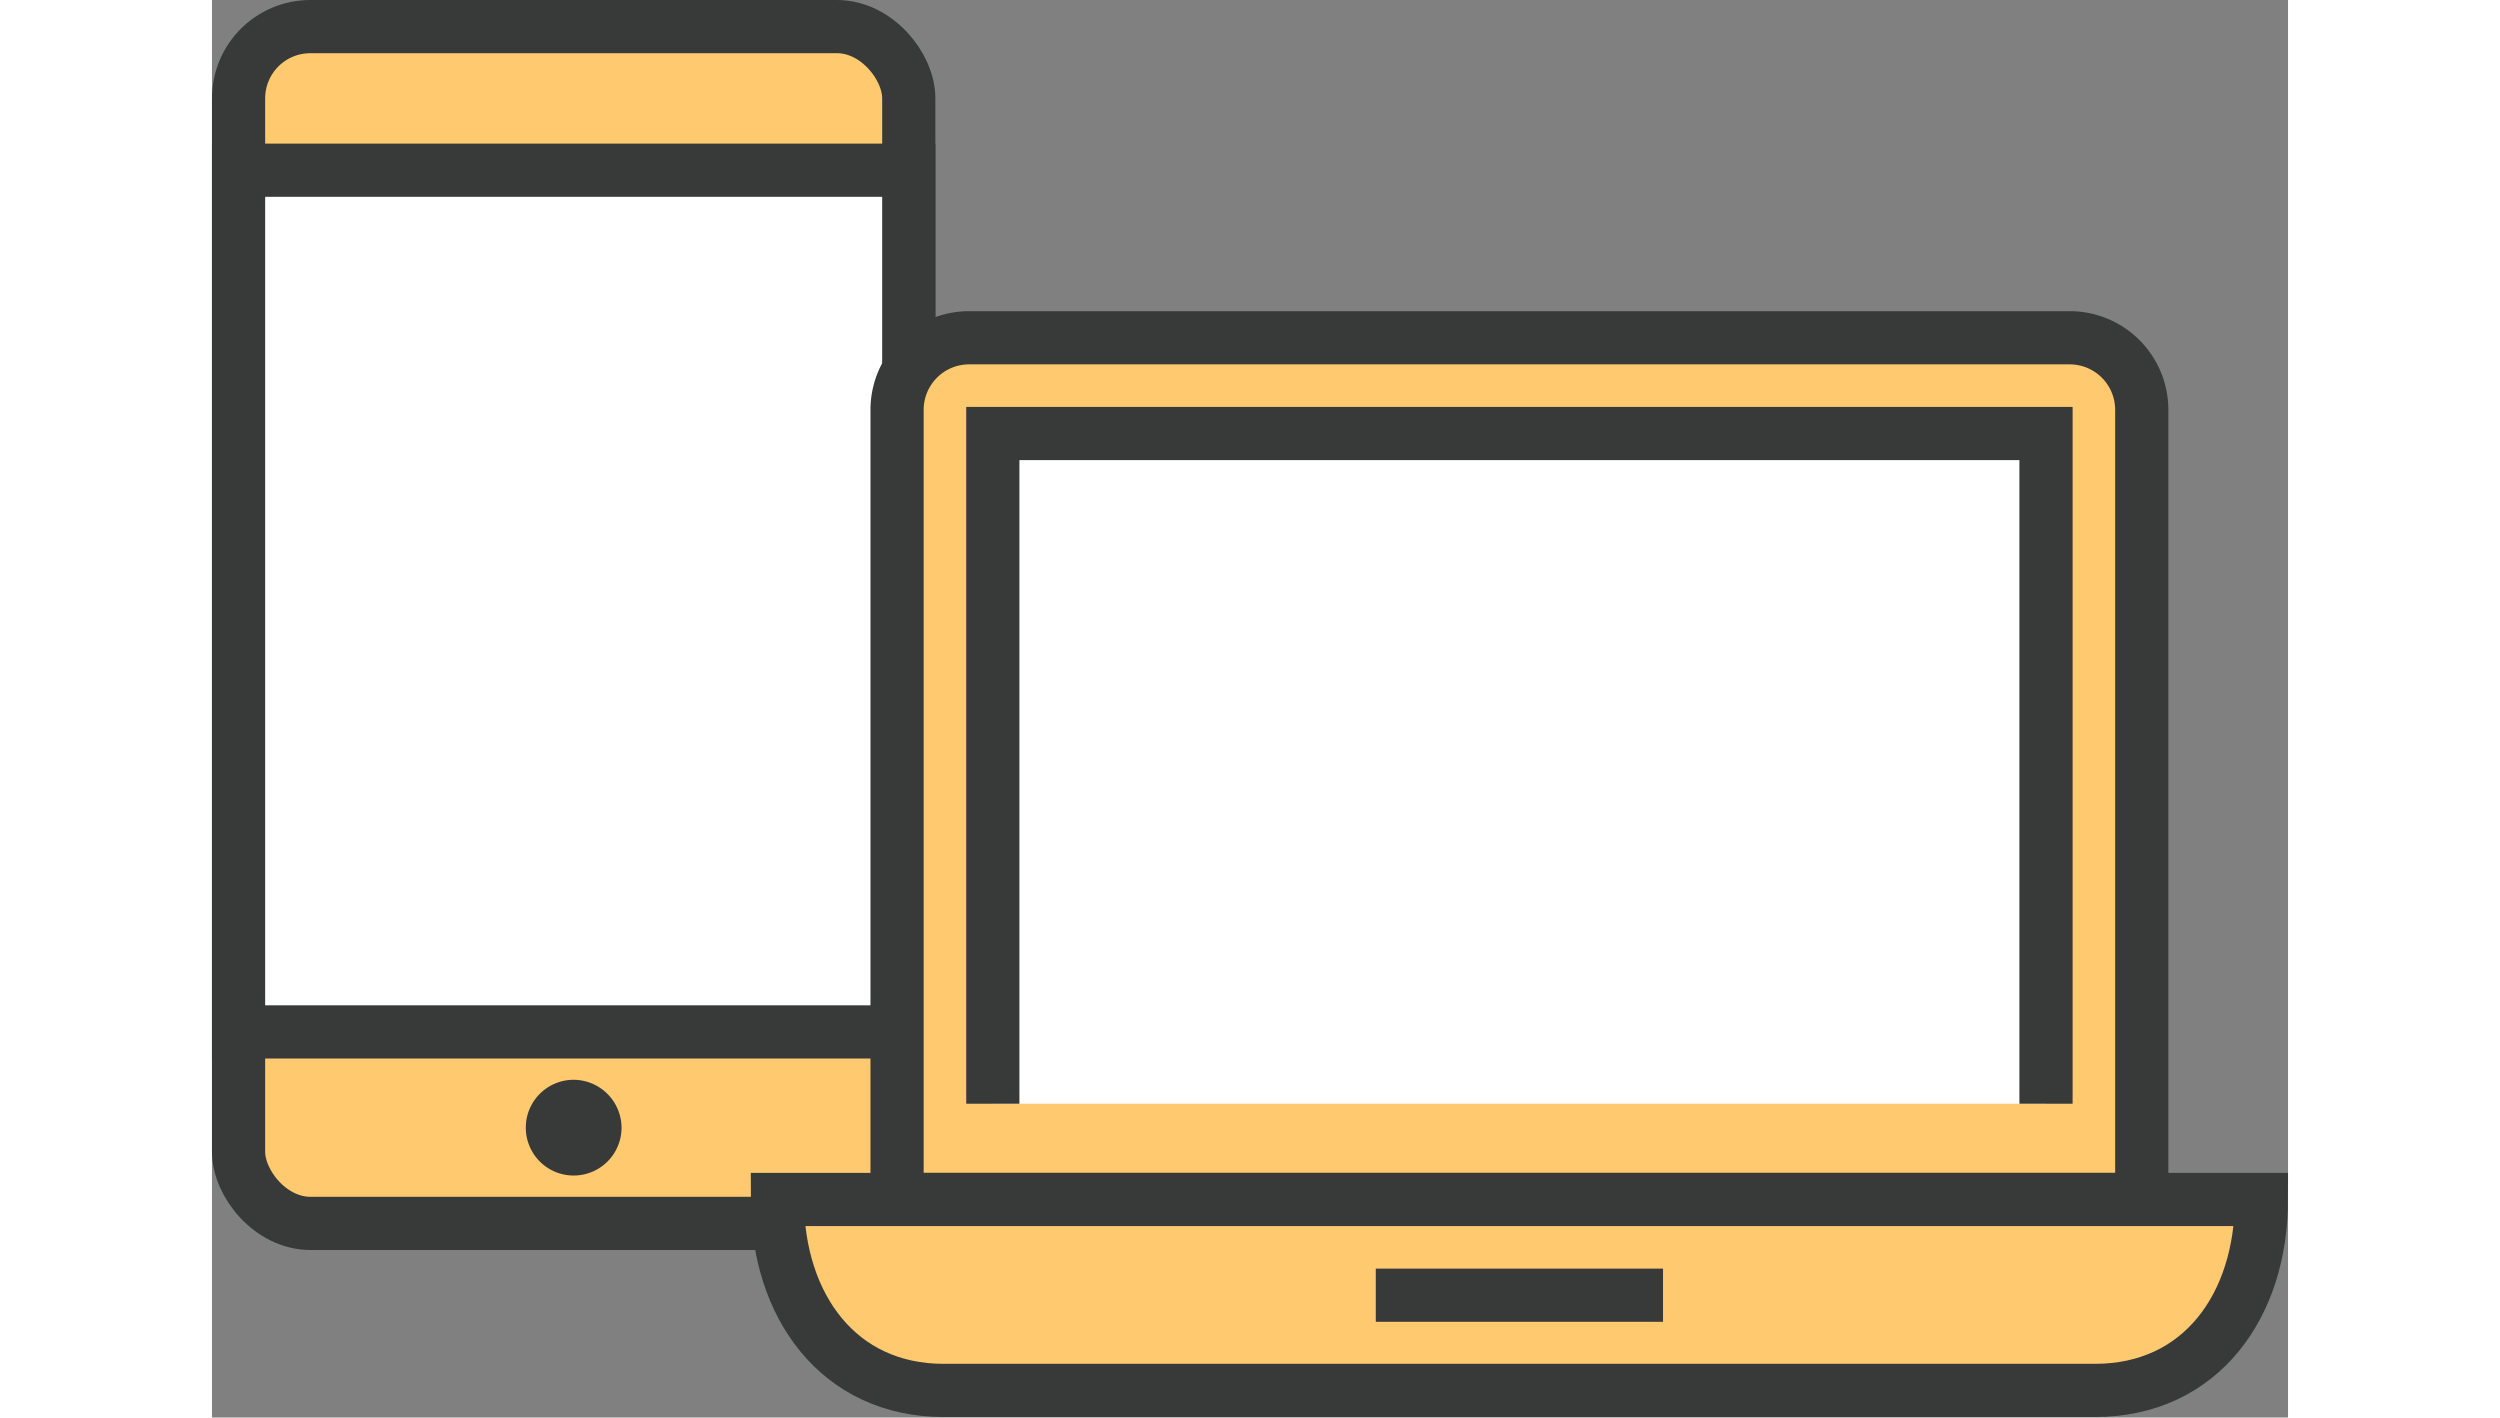
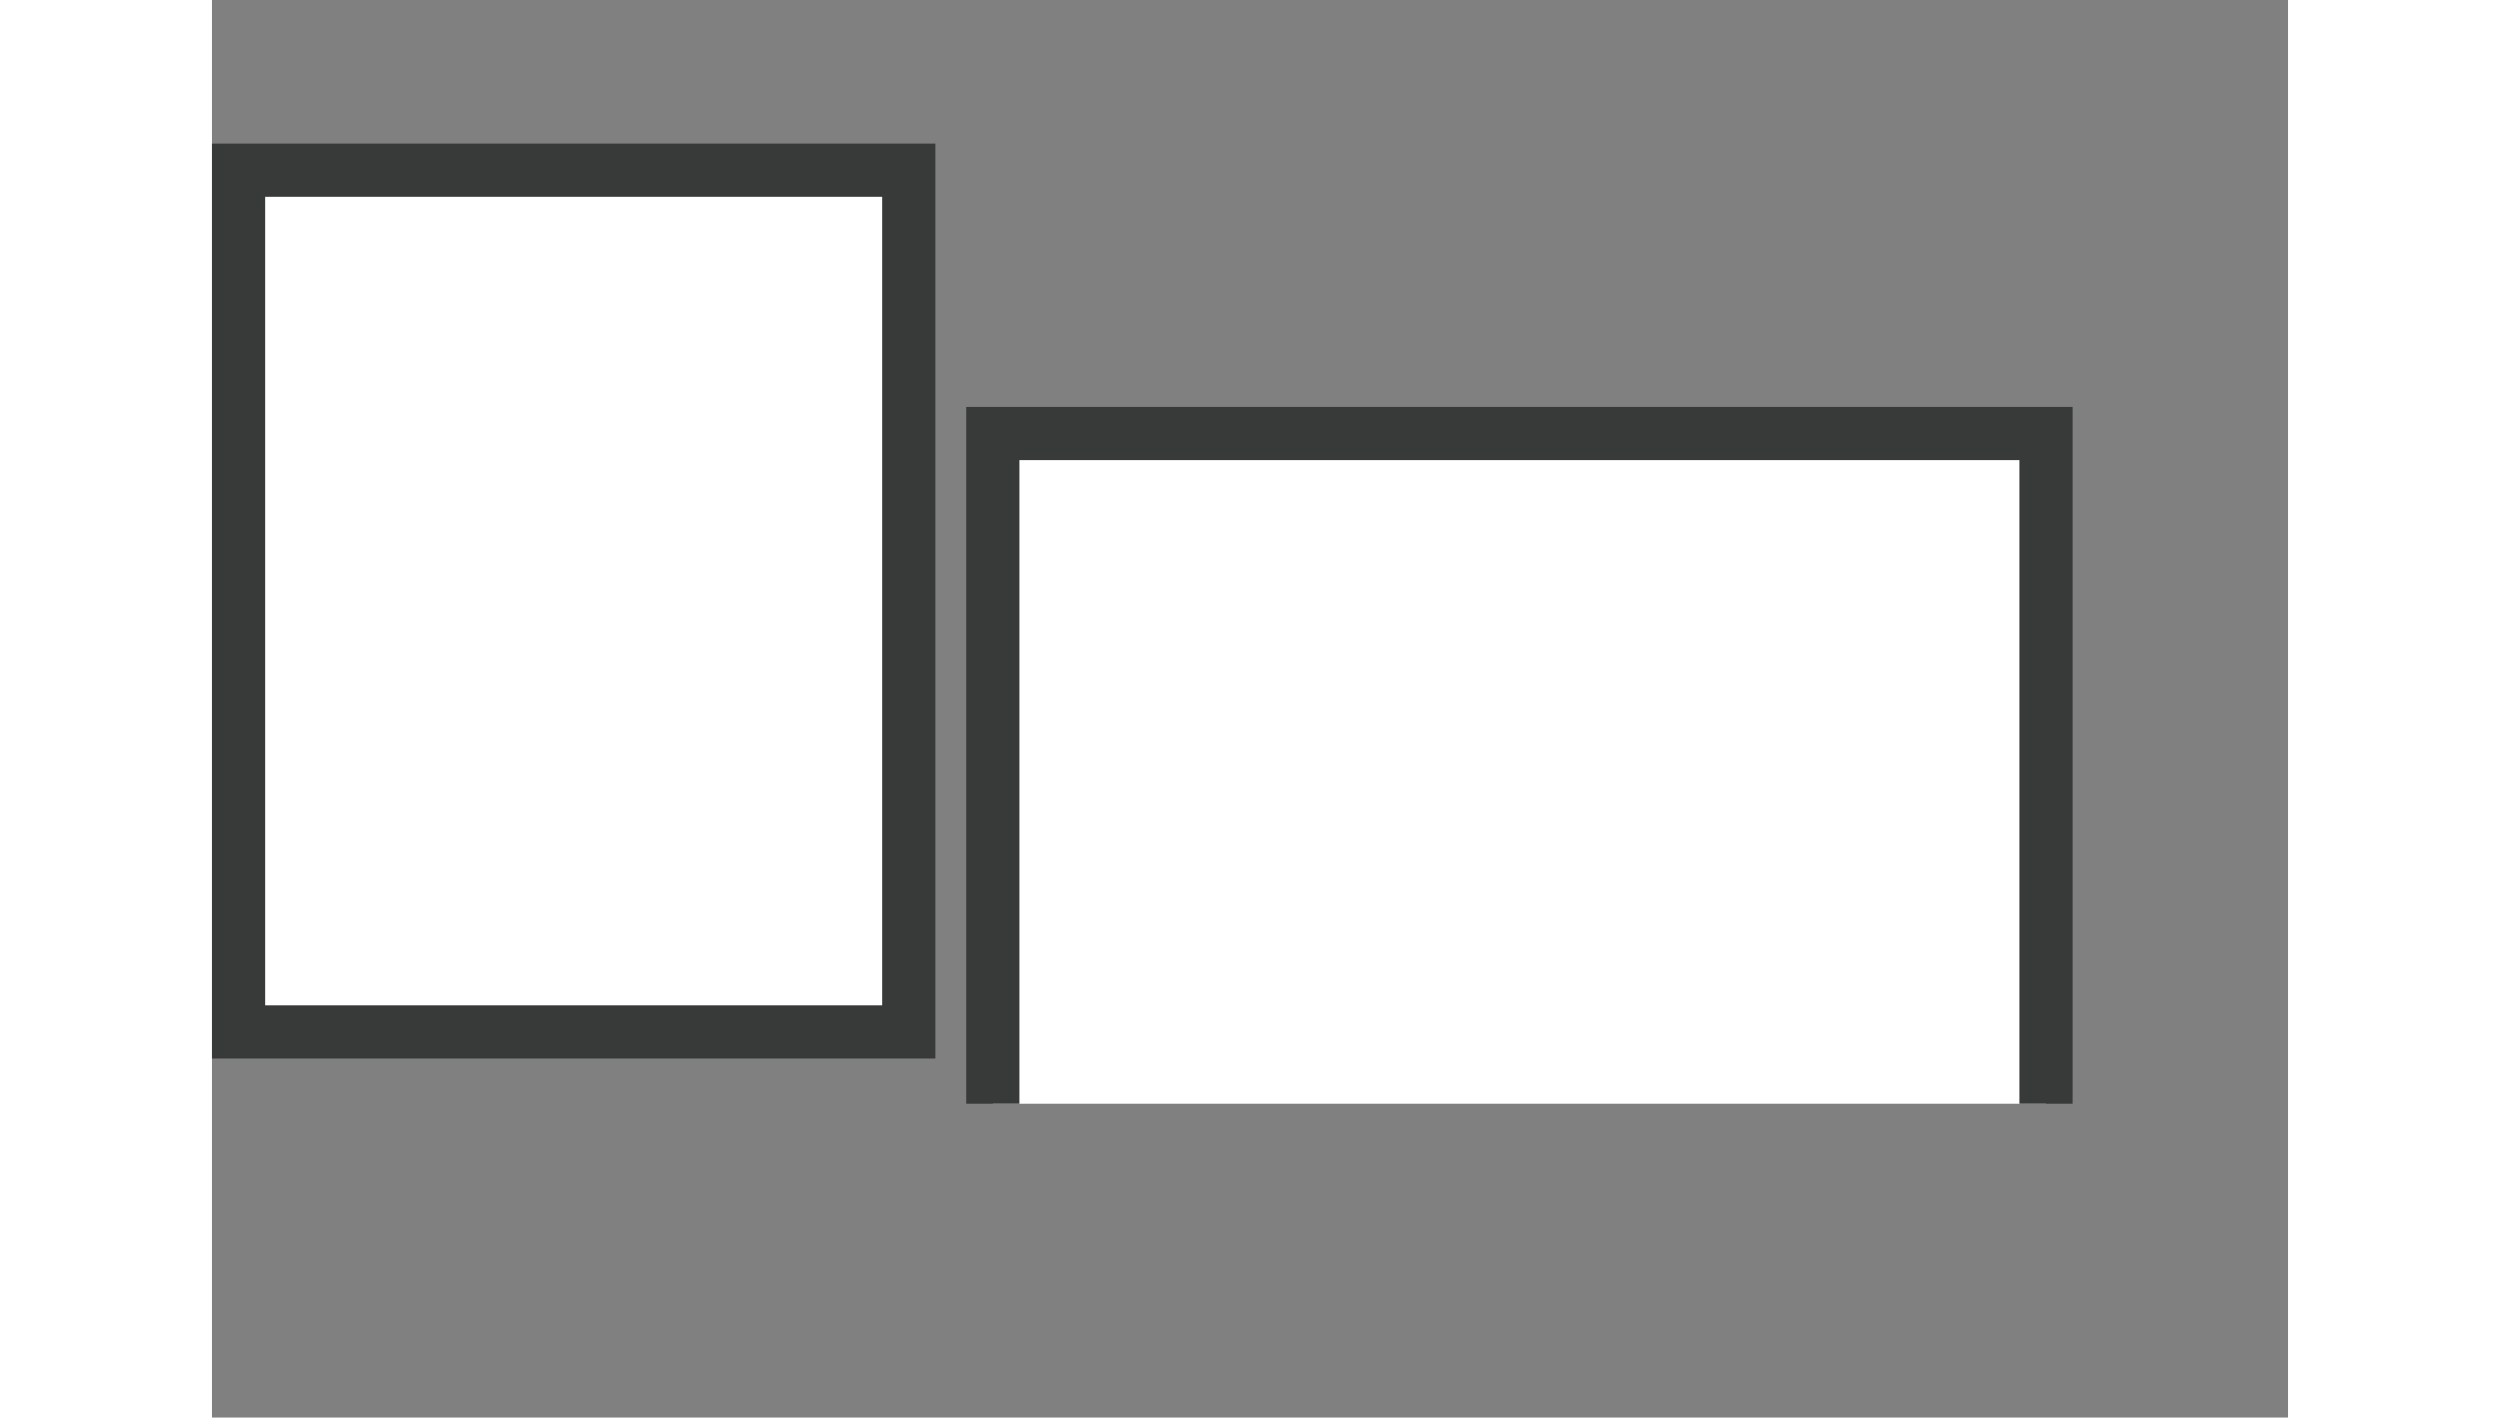
<svg xmlns="http://www.w3.org/2000/svg" viewBox="0 0 78.06 53.3" width="94">
  <rect x="0" y="0" width="78.06" height="53.3" fill="#808080" stroke="none" />
  <defs>
    <style>.cls-1{fill:#ffc96f;}.cls-1,.cls-2,.cls-5{stroke:#383a3a;stroke-miterlimit:10;stroke-width:2px;}.cls-2,.cls-4{fill:#fff;}.cls-3{fill:#383a3a;}.cls-5{fill:none;}</style>
  </defs>
  <title>about-icon-1</title>
  <g id="Layer_2" data-name="Layer 2">
    <g id="_Layer_" data-name="&lt;Layer&gt;">
-       <rect class="cls-1" x="1" y="1" width="25.2" height="45" rx="2.7" ry="2.7" />
      <rect class="cls-2" x="1" y="6.4" width="25.2" height="32.4" />
-       <path class="cls-3" d="M15.4,42.4a1.8,1.8,0,1,1-1.8-1.8A1.81,1.81,0,0,1,15.4,42.4Z" />
-       <path class="cls-1" d="M69.86,12.7H28.46a2.71,2.71,0,0,0-2.7,2.7V45.1h46.8V15.4A2.71,2.71,0,0,0,69.86,12.7Z" />
+       <path class="cls-3" d="M15.4,42.4A1.81,1.81,0,0,1,15.4,42.4Z" />
      <rect class="cls-4" x="29.36" y="16.3" width="39.6" height="25.2" />
      <polyline class="cls-5" points="29.36 41.5 29.36 16.3 68.96 16.3 68.96 41.5" />
      <line class="cls-2" x1="41.96" y1="41.5" x2="41.96" y2="41.5" />
-       <path class="cls-1" d="M21.26,45.1c0,4,2.3,7.18,6.25,7.18v0H70.8v0c4,0,6.26-3.21,6.26-7.18Z" />
-       <line class="cls-5" x1="43.76" y1="48.7" x2="54.56" y2="48.7" />
    </g>
  </g>
</svg>